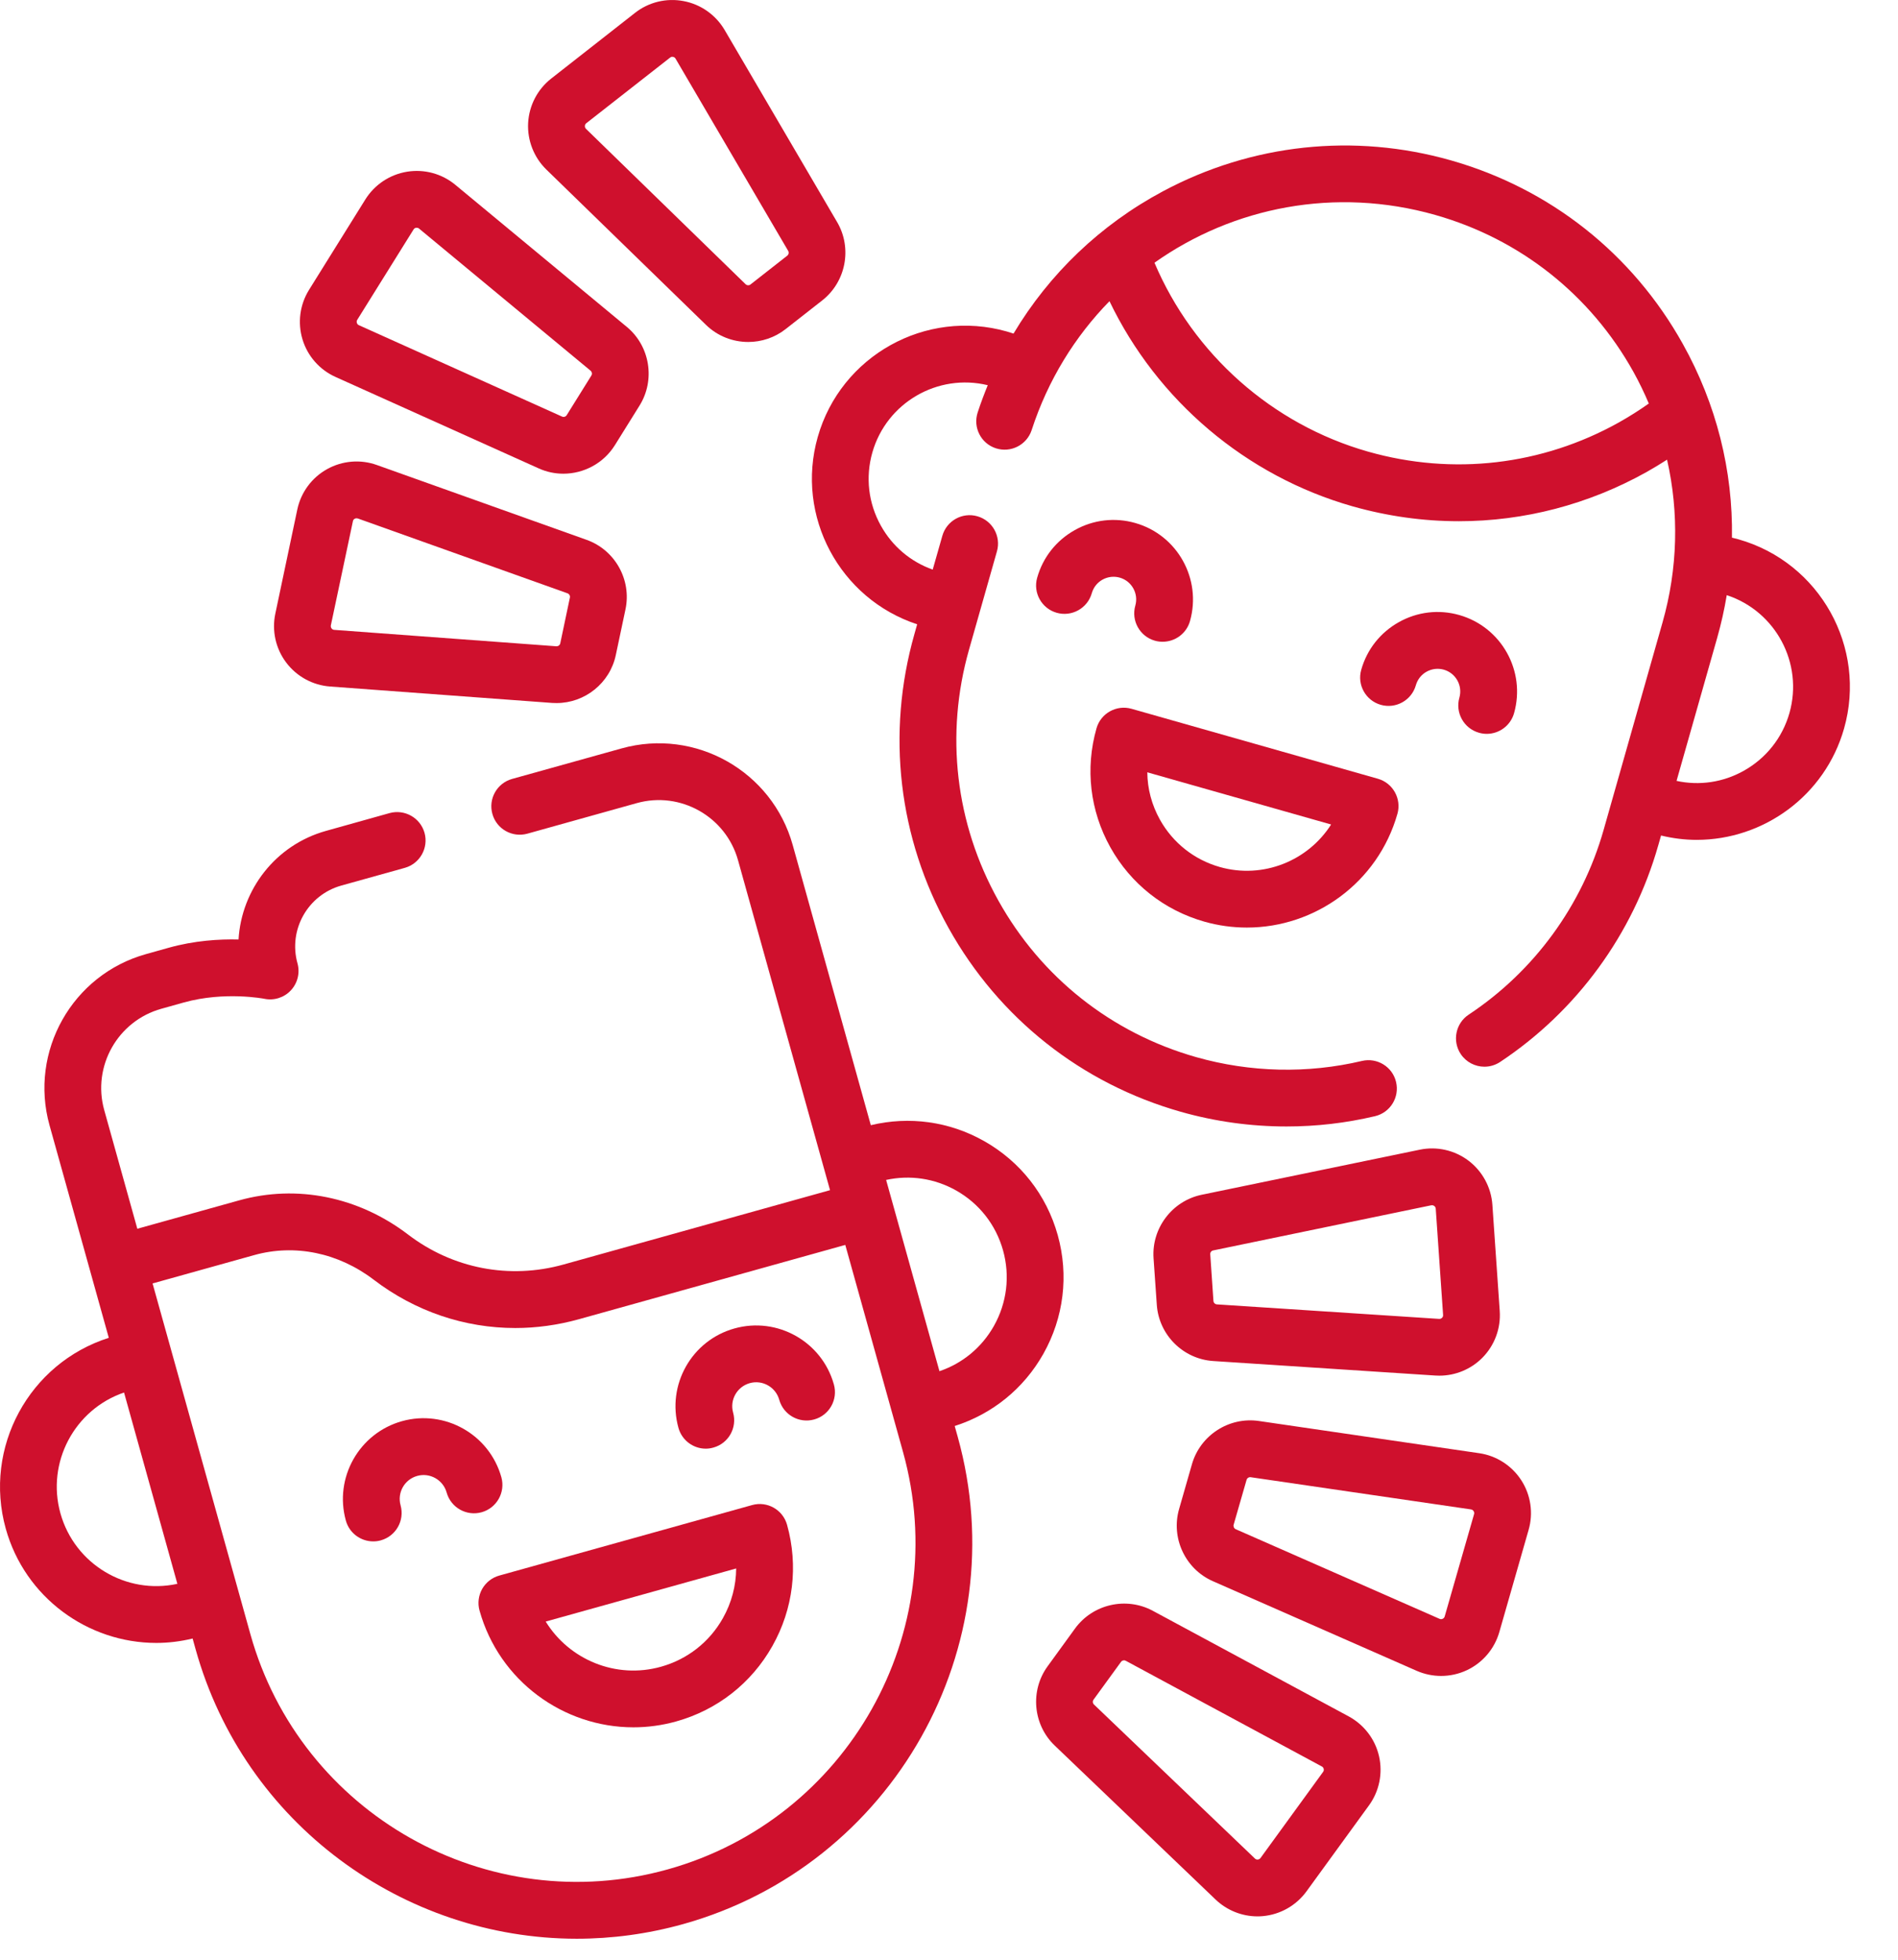
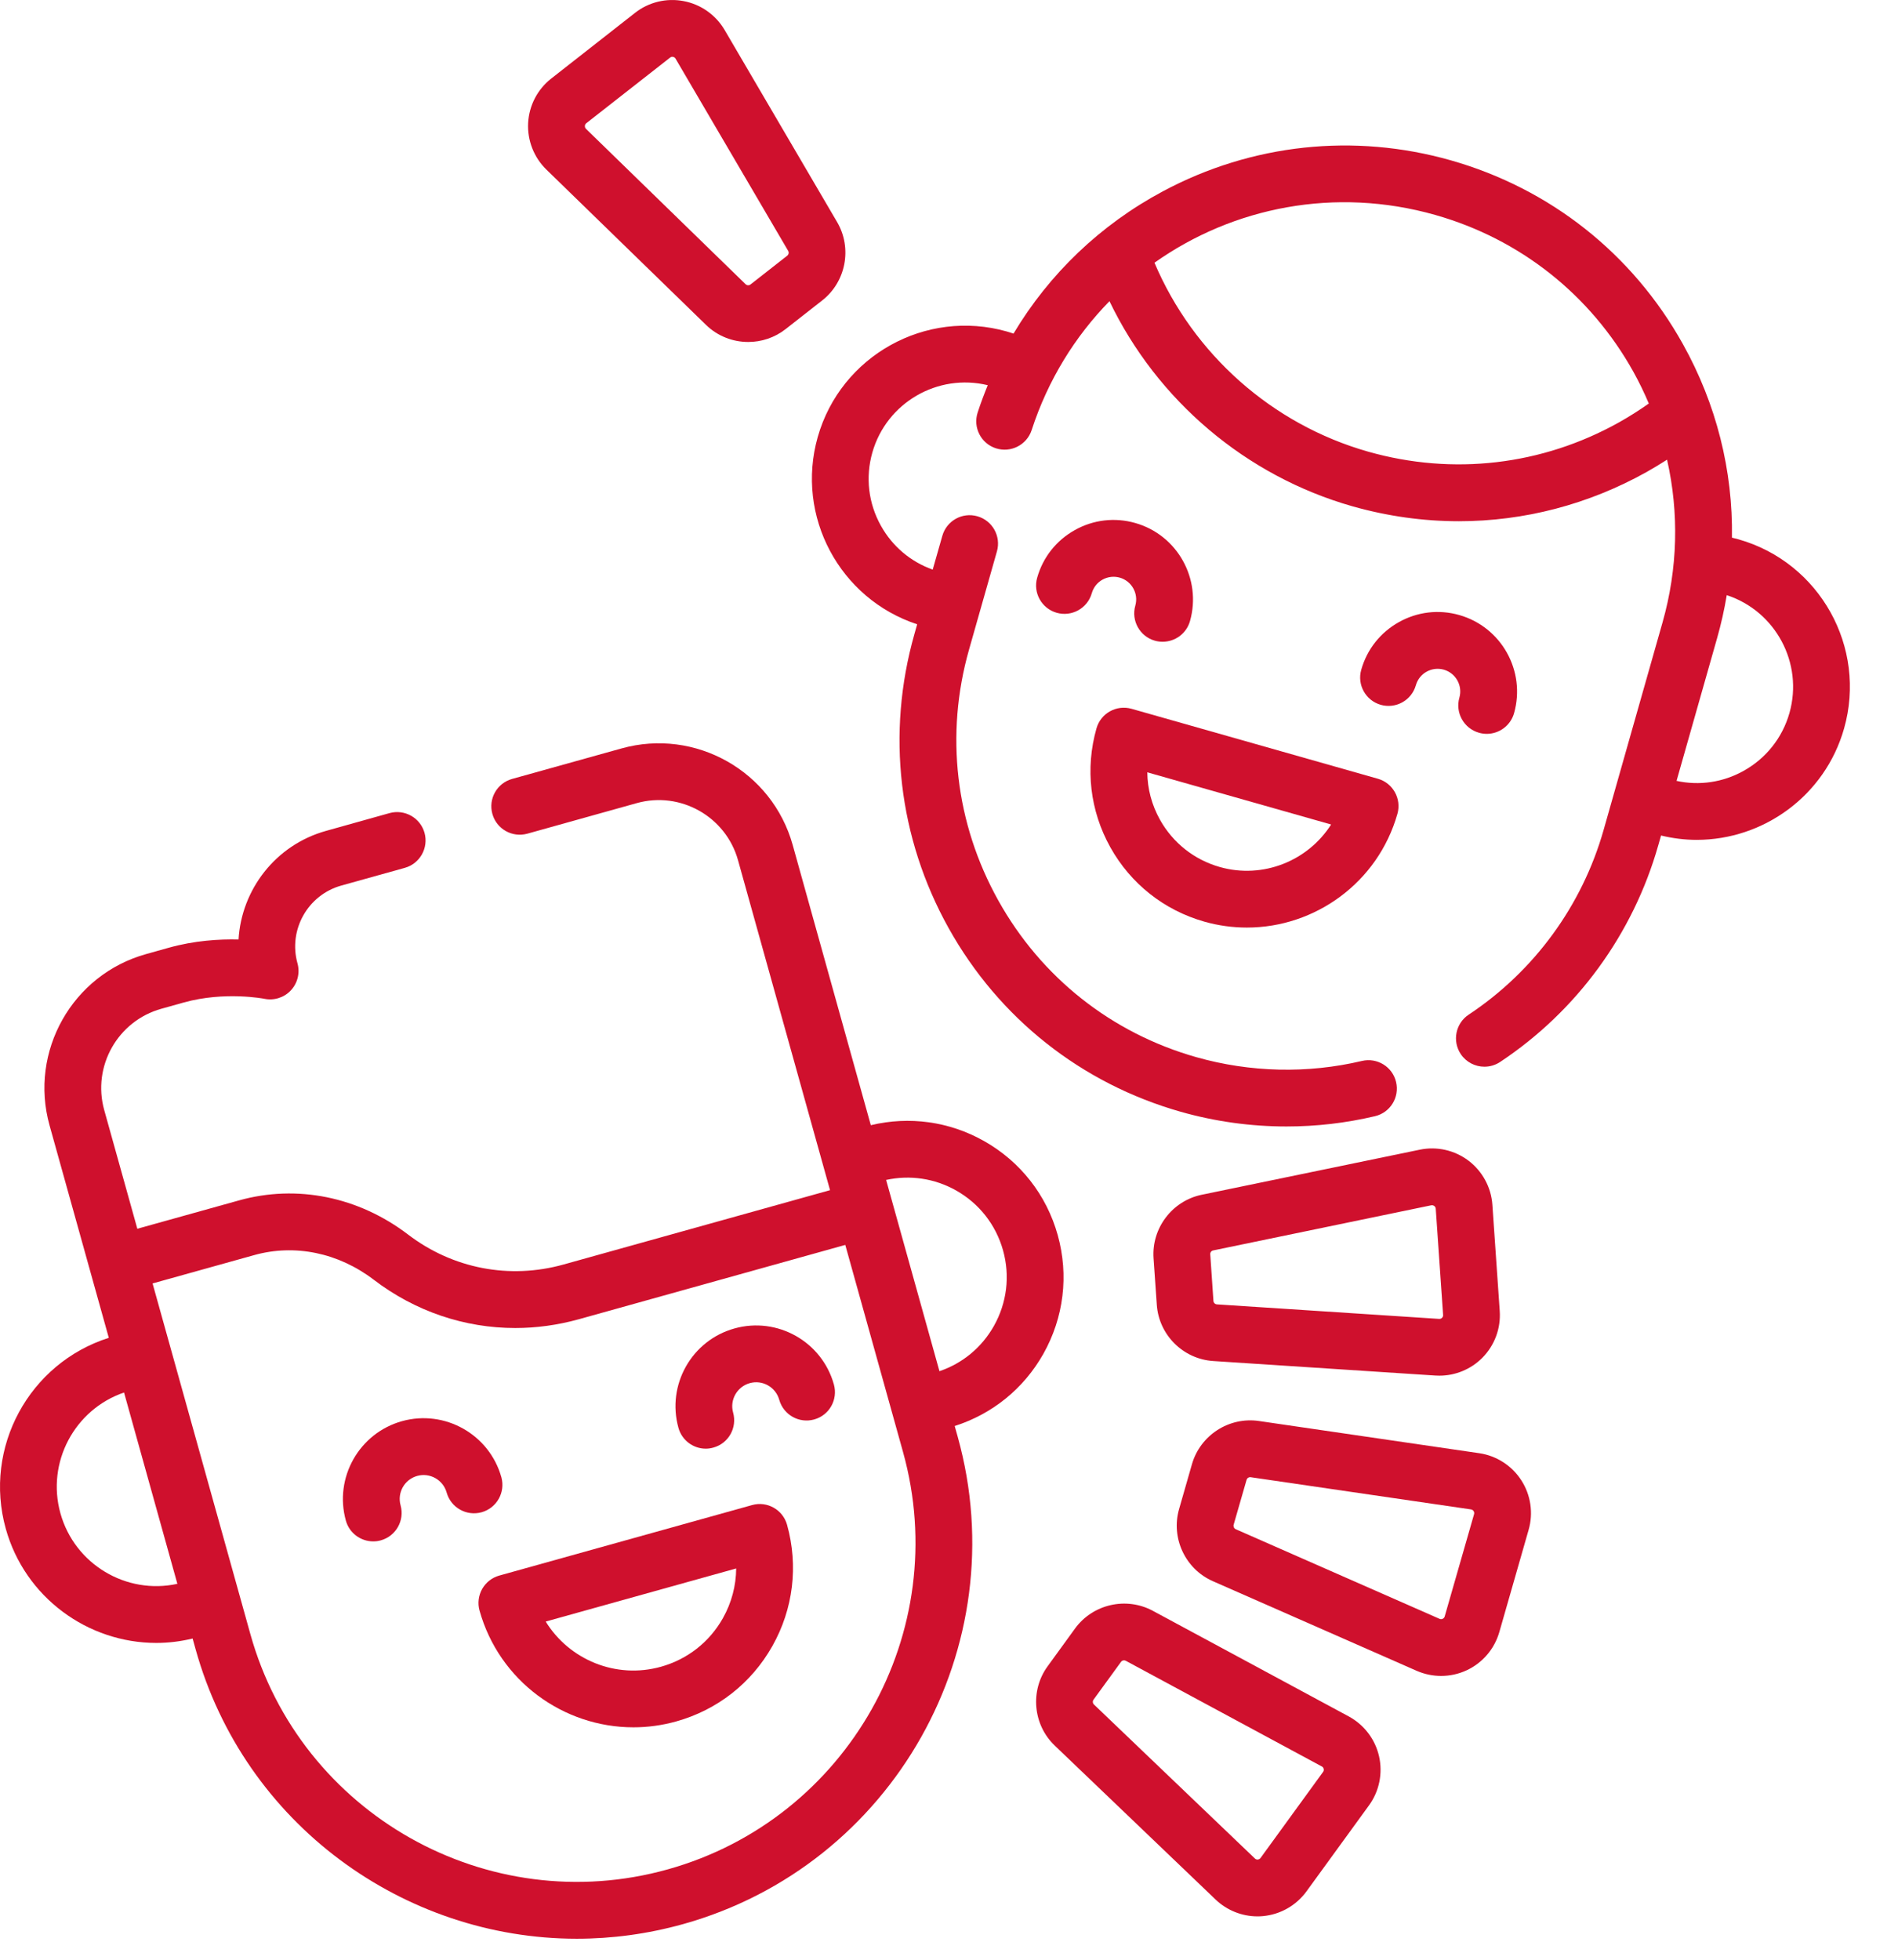
<svg xmlns="http://www.w3.org/2000/svg" width="31" height="32" viewBox="0 0 31 32" fill="none">
  <path d="M17.041 22.107C17.375 21.513 17.459 20.825 17.276 20.168C17.093 19.512 16.665 18.966 16.071 18.631C15.505 18.312 14.852 18.222 14.223 18.373L12.947 13.797C12.611 12.592 11.357 11.884 10.151 12.221L8.364 12.719C8.117 12.788 7.973 13.044 8.042 13.29C8.11 13.537 8.366 13.681 8.613 13.613L10.4 13.114C11.113 12.915 11.855 13.333 12.054 14.046L13.557 19.434L9.204 20.648C8.321 20.894 7.397 20.716 6.667 20.16C5.856 19.541 4.849 19.337 3.904 19.601L2.243 20.064L1.702 18.125C1.504 17.412 1.922 16.671 2.635 16.472L3.003 16.369C3.672 16.183 4.312 16.308 4.317 16.309C4.475 16.342 4.64 16.29 4.75 16.172C4.861 16.054 4.902 15.886 4.859 15.731C4.706 15.183 5.027 14.613 5.575 14.46L6.612 14.171C6.858 14.102 7.002 13.846 6.934 13.6C6.865 13.353 6.609 13.209 6.362 13.277L5.326 13.567C4.499 13.797 3.944 14.528 3.896 15.341C3.581 15.333 3.175 15.358 2.754 15.476L2.386 15.579C1.18 15.915 0.473 17.169 0.809 18.375L1.777 21.845C0.476 22.259 -0.275 23.636 0.094 24.961C0.408 26.087 1.436 26.827 2.553 26.827C2.749 26.827 2.948 26.803 3.146 26.755L3.195 26.931C3.991 29.784 6.594 31.657 9.421 31.657C9.994 31.657 10.576 31.58 11.155 31.419C14.586 30.462 16.599 26.891 15.642 23.46L15.593 23.285C16.21 23.088 16.721 22.674 17.041 22.107ZM0.987 24.711C0.755 23.879 1.218 23.014 2.026 22.738L2.897 25.862C2.063 26.044 1.22 25.544 0.987 24.711ZM10.905 30.525C7.966 31.345 4.908 29.621 4.089 26.682L2.492 20.957L4.153 20.494C4.816 20.309 5.527 20.456 6.105 20.897C6.784 21.415 7.591 21.685 8.416 21.685C8.761 21.685 9.11 21.637 9.453 21.542L13.806 20.328L14.749 23.709C15.568 26.648 13.844 29.705 10.905 30.525ZM16.233 21.652C16.035 22.002 15.722 22.262 15.344 22.39L14.473 19.267C14.863 19.182 15.265 19.241 15.616 19.439C15.994 19.652 16.266 20 16.383 20.418C16.499 20.835 16.446 21.274 16.233 21.652Z" fill="#CF102D" />
  <path d="M12.284 24.576L8.155 25.727C8.036 25.76 7.936 25.839 7.875 25.946C7.815 26.053 7.799 26.18 7.832 26.298C8.154 27.45 9.204 28.205 10.345 28.205C10.576 28.205 10.811 28.174 11.044 28.109C11.715 27.922 12.273 27.485 12.615 26.878C12.957 26.272 13.042 25.568 12.855 24.898C12.786 24.651 12.53 24.507 12.284 24.576ZM11.807 26.423C11.587 26.814 11.227 27.095 10.795 27.216C10.058 27.422 9.296 27.1 8.913 26.478L12.024 25.611C12.022 25.893 11.949 26.171 11.807 26.423Z" fill="#CF102D" />
  <path d="M8.189 24.122C7.993 23.422 7.265 23.011 6.565 23.206C5.865 23.402 5.454 24.13 5.649 24.83C5.706 25.035 5.893 25.169 6.096 25.169C6.137 25.169 6.179 25.164 6.22 25.152C6.467 25.083 6.611 24.828 6.543 24.581C6.485 24.373 6.606 24.158 6.814 24.1C7.021 24.042 7.237 24.164 7.295 24.371C7.364 24.618 7.62 24.762 7.867 24.693C8.113 24.624 8.257 24.369 8.189 24.122Z" fill="#CF102D" />
  <path d="M11.996 21.692C11.296 21.887 10.886 22.615 11.081 23.315C11.138 23.52 11.324 23.655 11.527 23.655C11.569 23.655 11.61 23.649 11.652 23.637C11.899 23.569 12.043 23.313 11.974 23.066C11.916 22.859 12.038 22.643 12.246 22.585C12.453 22.527 12.669 22.649 12.727 22.856C12.796 23.103 13.052 23.247 13.298 23.178C13.545 23.11 13.689 22.854 13.62 22.607C13.425 21.907 12.697 21.496 11.996 21.692Z" fill="#CF102D" />
  <path d="M28.396 8.807C28.36 8.797 28.324 8.788 28.288 8.779C28.305 7.684 28.034 6.599 27.486 5.617C26.665 4.144 25.319 3.079 23.696 2.618C22.115 2.169 20.445 2.348 18.995 3.123C17.972 3.67 17.136 4.473 16.554 5.447C16.518 5.435 16.482 5.424 16.445 5.413C15.119 5.037 13.733 5.809 13.356 7.136C12.989 8.429 13.714 9.778 14.98 10.194L14.935 10.354C14.474 11.977 14.673 13.682 15.494 15.155C16.316 16.628 17.662 17.693 19.285 18.154C19.849 18.314 20.431 18.394 21.013 18.394C21.499 18.394 21.984 18.338 22.458 18.226C22.707 18.167 22.861 17.918 22.802 17.668C22.744 17.419 22.493 17.265 22.244 17.324C21.356 17.534 20.421 17.512 19.538 17.262C18.154 16.869 17.005 15.96 16.305 14.703C15.604 13.446 15.434 11.992 15.827 10.608L16.283 9.003C16.353 8.757 16.21 8.5 15.963 8.43C15.717 8.36 15.461 8.503 15.391 8.75L15.234 9.301C14.874 9.173 14.576 8.922 14.388 8.585C14.183 8.218 14.133 7.793 14.248 7.389C14.48 6.574 15.317 6.092 16.133 6.29C16.073 6.437 16.017 6.585 15.968 6.736C15.889 6.98 16.022 7.241 16.265 7.32C16.509 7.399 16.77 7.266 16.85 7.023C17.116 6.204 17.559 5.493 18.121 4.918C18.9 6.54 20.35 7.773 22.092 8.268C22.665 8.43 23.247 8.511 23.827 8.511C24.889 8.511 25.94 8.24 26.893 7.708C27.007 7.644 27.118 7.576 27.228 7.506C27.425 8.374 27.404 9.283 27.154 10.164L26.192 13.551C25.841 14.787 25.058 15.859 23.988 16.568C23.775 16.709 23.716 16.997 23.858 17.211C23.947 17.345 24.095 17.418 24.245 17.418C24.333 17.418 24.422 17.393 24.501 17.341C25.755 16.509 26.672 15.253 27.084 13.804L27.13 13.643C27.324 13.69 27.519 13.714 27.712 13.714C28.802 13.714 29.807 12.995 30.119 11.896C30.496 10.57 29.723 9.184 28.396 8.807ZM26.441 6.898C25.185 7.599 23.73 7.768 22.346 7.375C20.779 6.93 19.491 5.786 18.856 4.29C20.14 3.381 21.808 3.046 23.443 3.51C24.827 3.903 25.976 4.812 26.677 6.069C26.771 6.238 26.855 6.412 26.93 6.589C26.773 6.7 26.61 6.803 26.441 6.898ZM29.227 11.643C29.112 12.047 28.846 12.382 28.479 12.587C28.142 12.775 27.757 12.832 27.383 12.751L28.046 10.418C28.112 10.186 28.164 9.952 28.203 9.718C29 9.979 29.458 10.828 29.227 11.643Z" fill="#CF102D" />
  <path d="M19.669 15.049C19.901 15.115 20.135 15.146 20.366 15.146C21.479 15.146 22.505 14.412 22.824 13.289C22.894 13.043 22.751 12.786 22.505 12.716L18.482 11.574C18.235 11.504 17.979 11.647 17.909 11.893C17.722 12.55 17.803 13.239 18.135 13.835C18.468 14.431 19.012 14.862 19.669 15.049ZM21.741 13.463C21.365 14.055 20.63 14.358 19.922 14.157C19.504 14.038 19.157 13.763 18.945 13.384C18.811 13.143 18.741 12.879 18.739 12.611L21.741 13.463Z" fill="#CF102D" />
  <path d="M18.863 10.462C18.905 10.474 18.948 10.479 18.99 10.479C19.192 10.479 19.378 10.346 19.436 10.142C19.631 9.454 19.23 8.735 18.542 8.54C18.209 8.445 17.858 8.486 17.556 8.655C17.253 8.824 17.034 9.1 16.94 9.434C16.87 9.68 17.013 9.936 17.259 10.006C17.505 10.076 17.762 9.933 17.832 9.687C17.859 9.592 17.921 9.513 18.007 9.465C18.094 9.417 18.194 9.405 18.289 9.432C18.485 9.488 18.599 9.693 18.543 9.889C18.473 10.135 18.616 10.392 18.863 10.462Z" fill="#CF102D" />
  <path d="M24.156 11.965C24.198 11.977 24.241 11.983 24.283 11.983C24.485 11.983 24.671 11.85 24.729 11.646C24.924 10.957 24.523 10.239 23.835 10.043C23.502 9.948 23.151 9.989 22.849 10.158C22.546 10.327 22.327 10.603 22.233 10.937C22.163 11.183 22.306 11.439 22.552 11.509C22.798 11.579 23.055 11.436 23.125 11.19C23.152 11.095 23.214 11.016 23.3 10.968C23.387 10.92 23.487 10.908 23.582 10.935C23.778 10.991 23.892 11.196 23.836 11.392C23.766 11.638 23.909 11.895 24.156 11.965Z" fill="#CF102D" />
  <path d="M24.16 23.729L20.561 23.203C20.074 23.132 19.604 23.435 19.468 23.909L19.258 24.641C19.122 25.114 19.359 25.621 19.81 25.819L23.14 27.283C23.266 27.338 23.402 27.366 23.537 27.366C23.681 27.366 23.824 27.335 23.957 27.273C24.215 27.152 24.409 26.925 24.488 26.651L24.967 24.98C25.046 24.706 25.002 24.411 24.848 24.172C24.693 23.932 24.442 23.77 24.16 23.729ZM24.076 24.724L23.596 26.395C23.591 26.412 23.58 26.425 23.563 26.433C23.547 26.441 23.529 26.441 23.513 26.434L20.183 24.97C20.156 24.958 20.141 24.926 20.149 24.897L20.36 24.165C20.367 24.138 20.392 24.12 20.419 24.12C20.421 24.12 20.424 24.12 20.427 24.121L24.026 24.647C24.044 24.65 24.058 24.659 24.068 24.674C24.078 24.69 24.081 24.707 24.076 24.724Z" fill="#CF102D" />
  <path d="M18.841 20.546L18.894 21.306C18.928 21.798 19.324 22.192 19.816 22.224L23.445 22.461C23.466 22.462 23.488 22.463 23.509 22.463C23.771 22.463 24.024 22.359 24.21 22.172C24.411 21.97 24.515 21.691 24.495 21.406L24.375 19.672C24.355 19.388 24.213 19.126 23.986 18.953C23.759 18.781 23.468 18.715 23.189 18.773L19.627 19.509C19.145 19.609 18.807 20.055 18.841 20.546ZM19.815 20.418L23.376 19.681C23.381 19.68 23.385 19.68 23.39 19.68C23.403 19.68 23.415 19.684 23.426 19.692C23.44 19.703 23.448 19.718 23.45 19.737L23.57 21.47C23.572 21.489 23.566 21.505 23.553 21.518C23.54 21.531 23.524 21.537 23.505 21.536L19.876 21.299C19.846 21.297 19.821 21.273 19.819 21.242C19.819 21.242 19.819 21.242 19.819 21.242L19.767 20.482C19.764 20.451 19.785 20.424 19.815 20.418Z" fill="#CF102D" />
  <path d="M22.029 28.027L18.828 26.302C18.394 26.069 17.849 26.193 17.559 26.591L17.111 27.208C17.111 27.208 17.111 27.208 17.111 27.208C16.821 27.606 16.871 28.163 17.227 28.503L19.855 31.018C20.04 31.194 20.285 31.292 20.538 31.292C20.568 31.292 20.597 31.291 20.627 31.288C20.911 31.262 21.17 31.115 21.338 30.885L22.36 29.479C22.528 29.248 22.587 28.956 22.524 28.678C22.461 28.4 22.28 28.163 22.029 28.027ZM21.61 28.933L20.588 30.339C20.577 30.354 20.562 30.362 20.544 30.364C20.526 30.366 20.509 30.36 20.496 30.347L17.868 27.833C17.846 27.812 17.843 27.778 17.861 27.753L18.309 27.137C18.327 27.112 18.361 27.104 18.388 27.119L21.589 28.844C21.605 28.852 21.616 28.866 21.62 28.884C21.624 28.902 21.621 28.919 21.61 28.933Z" fill="#CF102D" />
-   <path d="M5.482 6.156L8.798 7.648C8.928 7.707 9.065 7.735 9.201 7.735C9.534 7.735 9.858 7.566 10.043 7.269L10.446 6.622H10.446C10.706 6.204 10.617 5.652 10.238 5.338L7.437 3.018C7.217 2.836 6.93 2.758 6.648 2.804C6.366 2.85 6.118 3.015 5.967 3.257L5.048 4.732C4.897 4.974 4.858 5.27 4.941 5.543C5.024 5.816 5.221 6.039 5.482 6.156ZM5.835 5.222L6.754 3.748C6.764 3.732 6.778 3.722 6.796 3.719C6.8 3.719 6.803 3.719 6.807 3.719C6.821 3.719 6.834 3.723 6.845 3.733L9.646 6.053C9.669 6.072 9.675 6.106 9.659 6.132L9.256 6.779C9.24 6.805 9.207 6.815 9.179 6.802L5.862 5.31C5.845 5.303 5.834 5.29 5.829 5.273C5.823 5.255 5.825 5.238 5.835 5.222Z" fill="#CF102D" />
-   <path d="M5.391 11.21L9.018 11.478C9.043 11.479 9.067 11.48 9.091 11.48C9.553 11.48 9.962 11.154 10.058 10.696L10.216 9.95C10.318 9.468 10.045 8.98 9.581 8.815L6.155 7.593C5.887 7.497 5.59 7.522 5.341 7.661C5.092 7.8 4.915 8.04 4.856 8.319L4.497 10.02C4.438 10.299 4.502 10.59 4.674 10.818C4.845 11.046 5.107 11.189 5.391 11.21ZM5.404 10.211L5.764 8.511C5.767 8.493 5.777 8.479 5.793 8.471C5.803 8.465 5.813 8.463 5.823 8.463C5.83 8.463 5.837 8.464 5.844 8.466L9.269 9.688C9.298 9.699 9.315 9.729 9.308 9.758L9.151 10.504C9.145 10.534 9.118 10.554 9.087 10.553L5.46 10.285C5.441 10.284 5.426 10.276 5.415 10.261C5.404 10.246 5.401 10.229 5.404 10.211Z" fill="#CF102D" />
  <path d="M11.531 5.305C11.721 5.49 11.97 5.584 12.221 5.584C12.435 5.584 12.651 5.515 12.83 5.375L13.43 4.905C13.43 4.905 13.43 4.905 13.43 4.905C13.817 4.601 13.922 4.052 13.673 3.627L11.835 0.489C11.69 0.243 11.447 0.071 11.166 0.018C10.886 -0.036 10.596 0.034 10.372 0.21L9.004 1.282C8.779 1.458 8.642 1.722 8.626 2.007C8.611 2.292 8.72 2.57 8.924 2.769L11.531 5.305ZM9.576 2.012L10.944 0.941C10.955 0.932 10.967 0.927 10.981 0.927C10.985 0.927 10.989 0.928 10.993 0.929C11.011 0.932 11.025 0.942 11.034 0.958L12.873 4.096C12.888 4.122 12.882 4.156 12.858 4.175L12.258 4.645C12.234 4.664 12.199 4.662 12.177 4.64L9.571 2.104C9.558 2.091 9.552 2.075 9.553 2.057C9.554 2.039 9.561 2.024 9.576 2.012Z" fill="#CF102D" />
</svg>